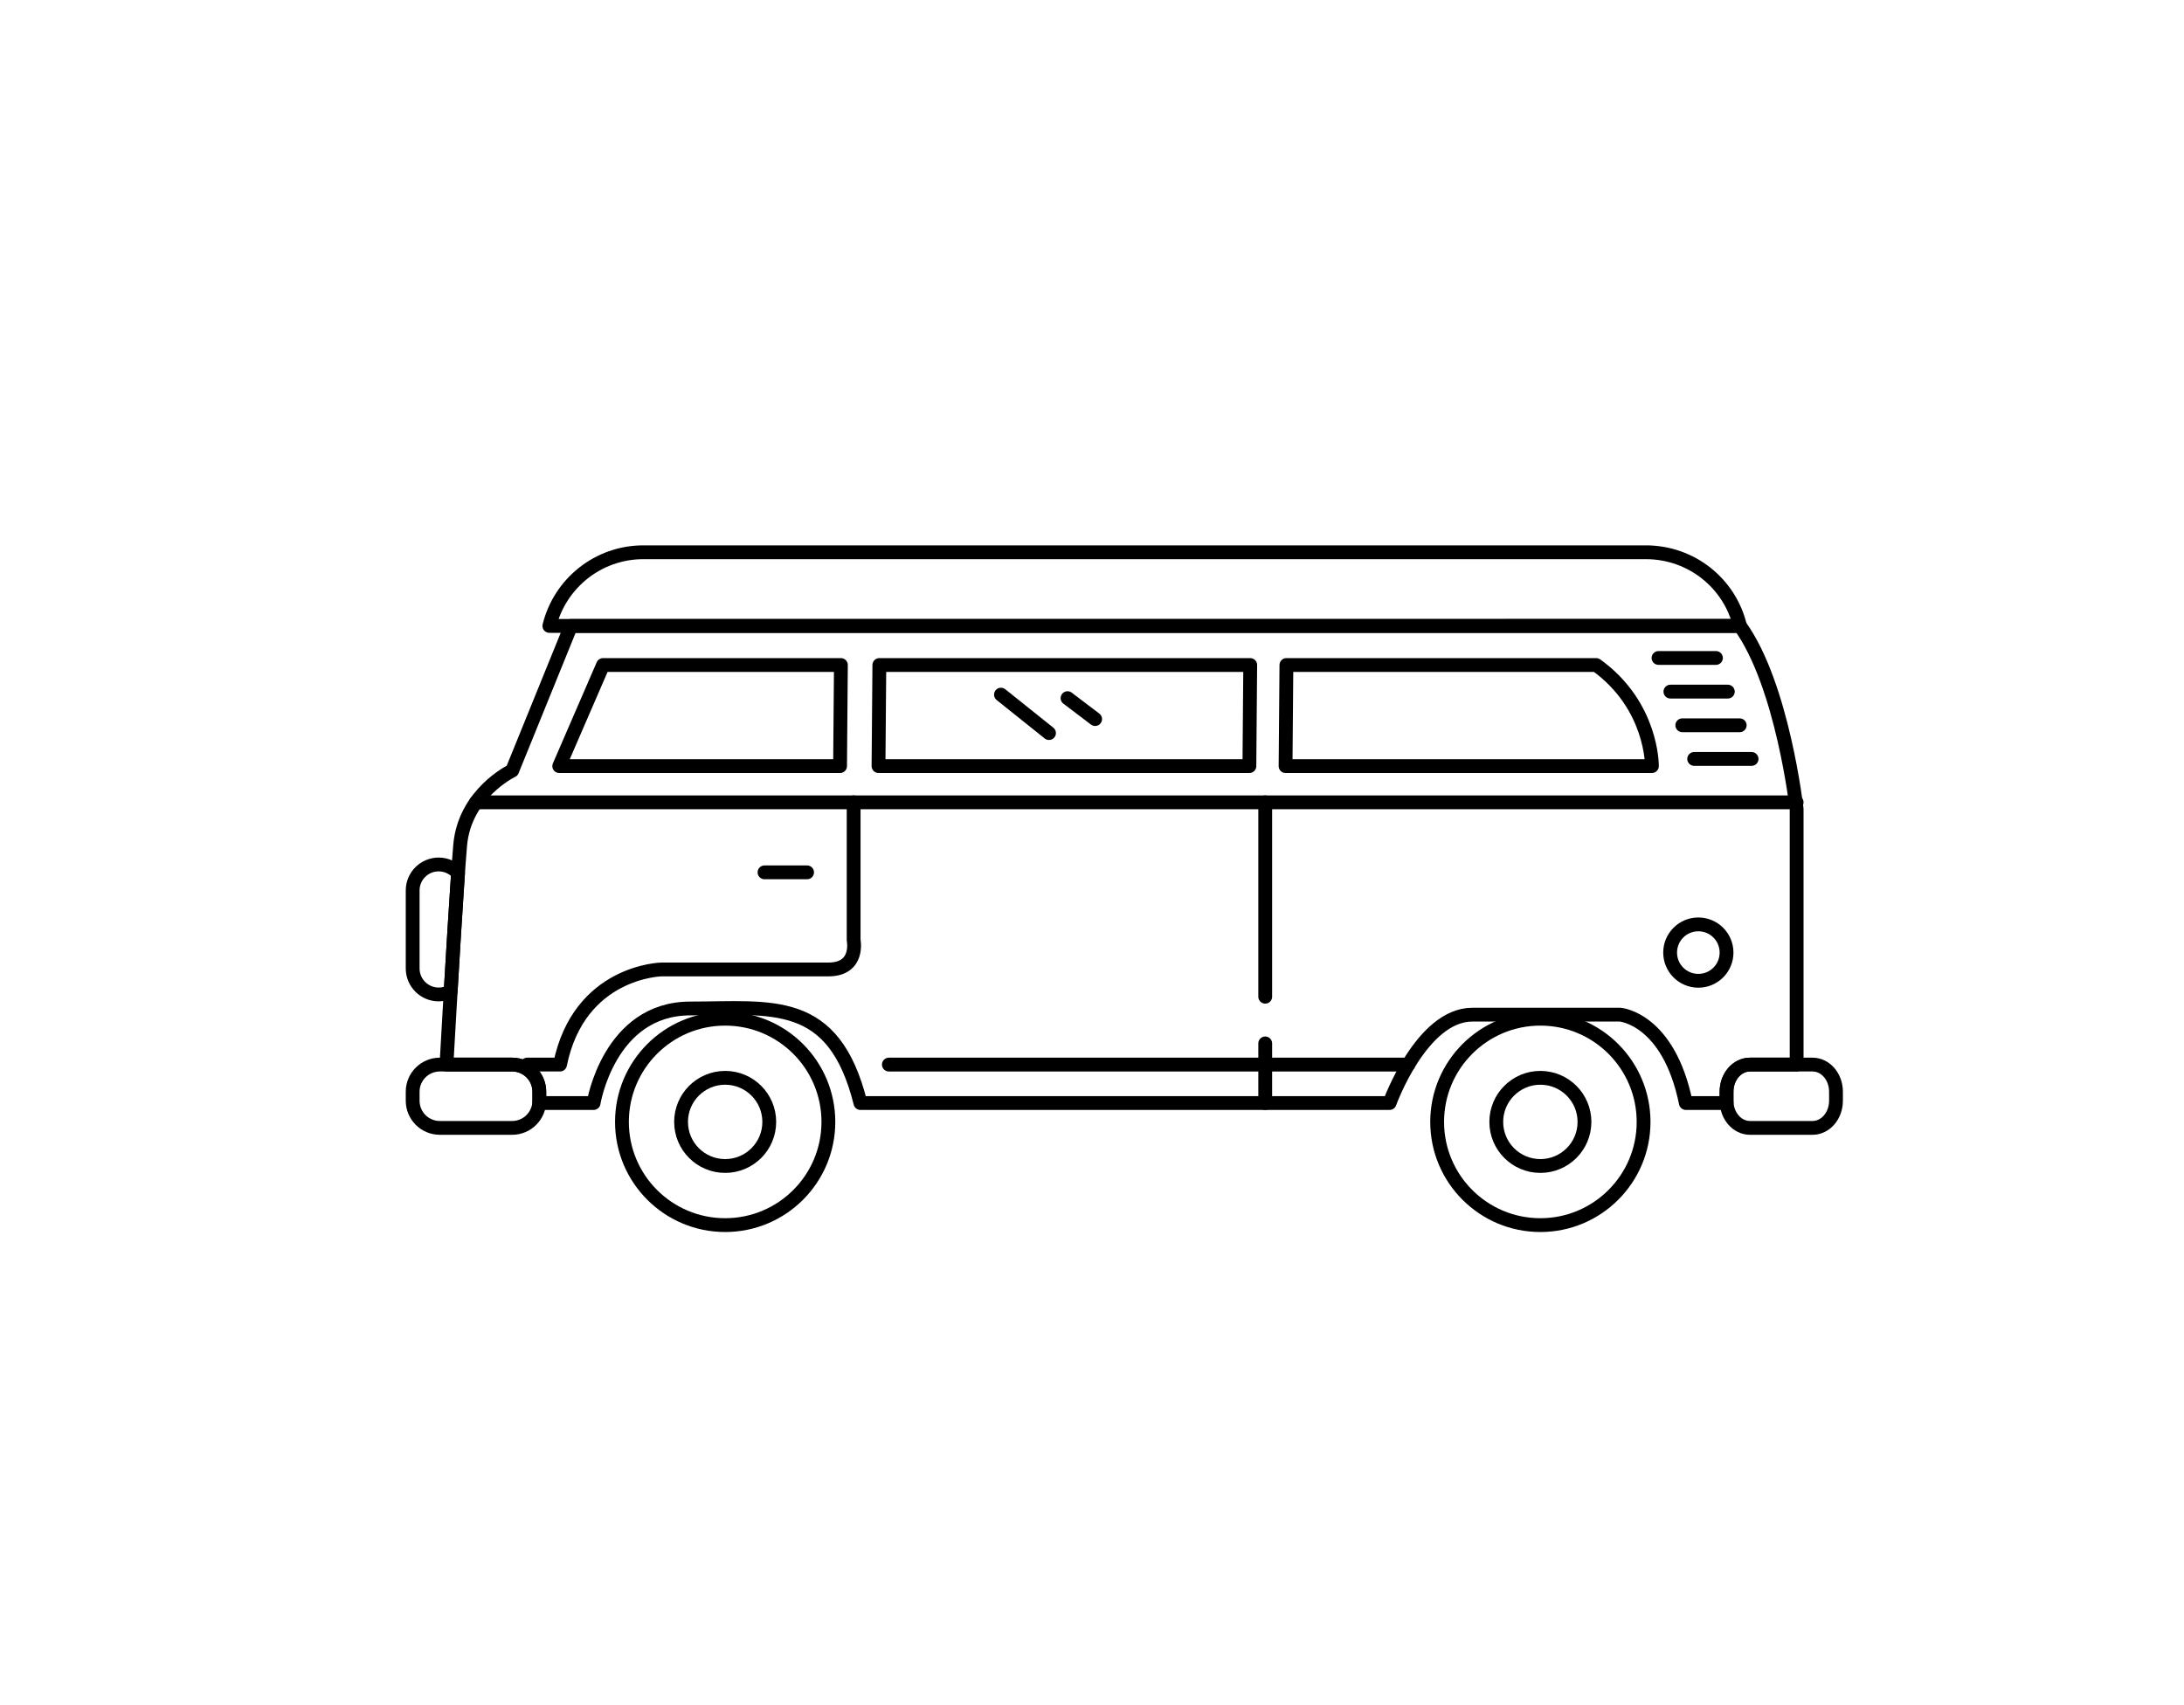
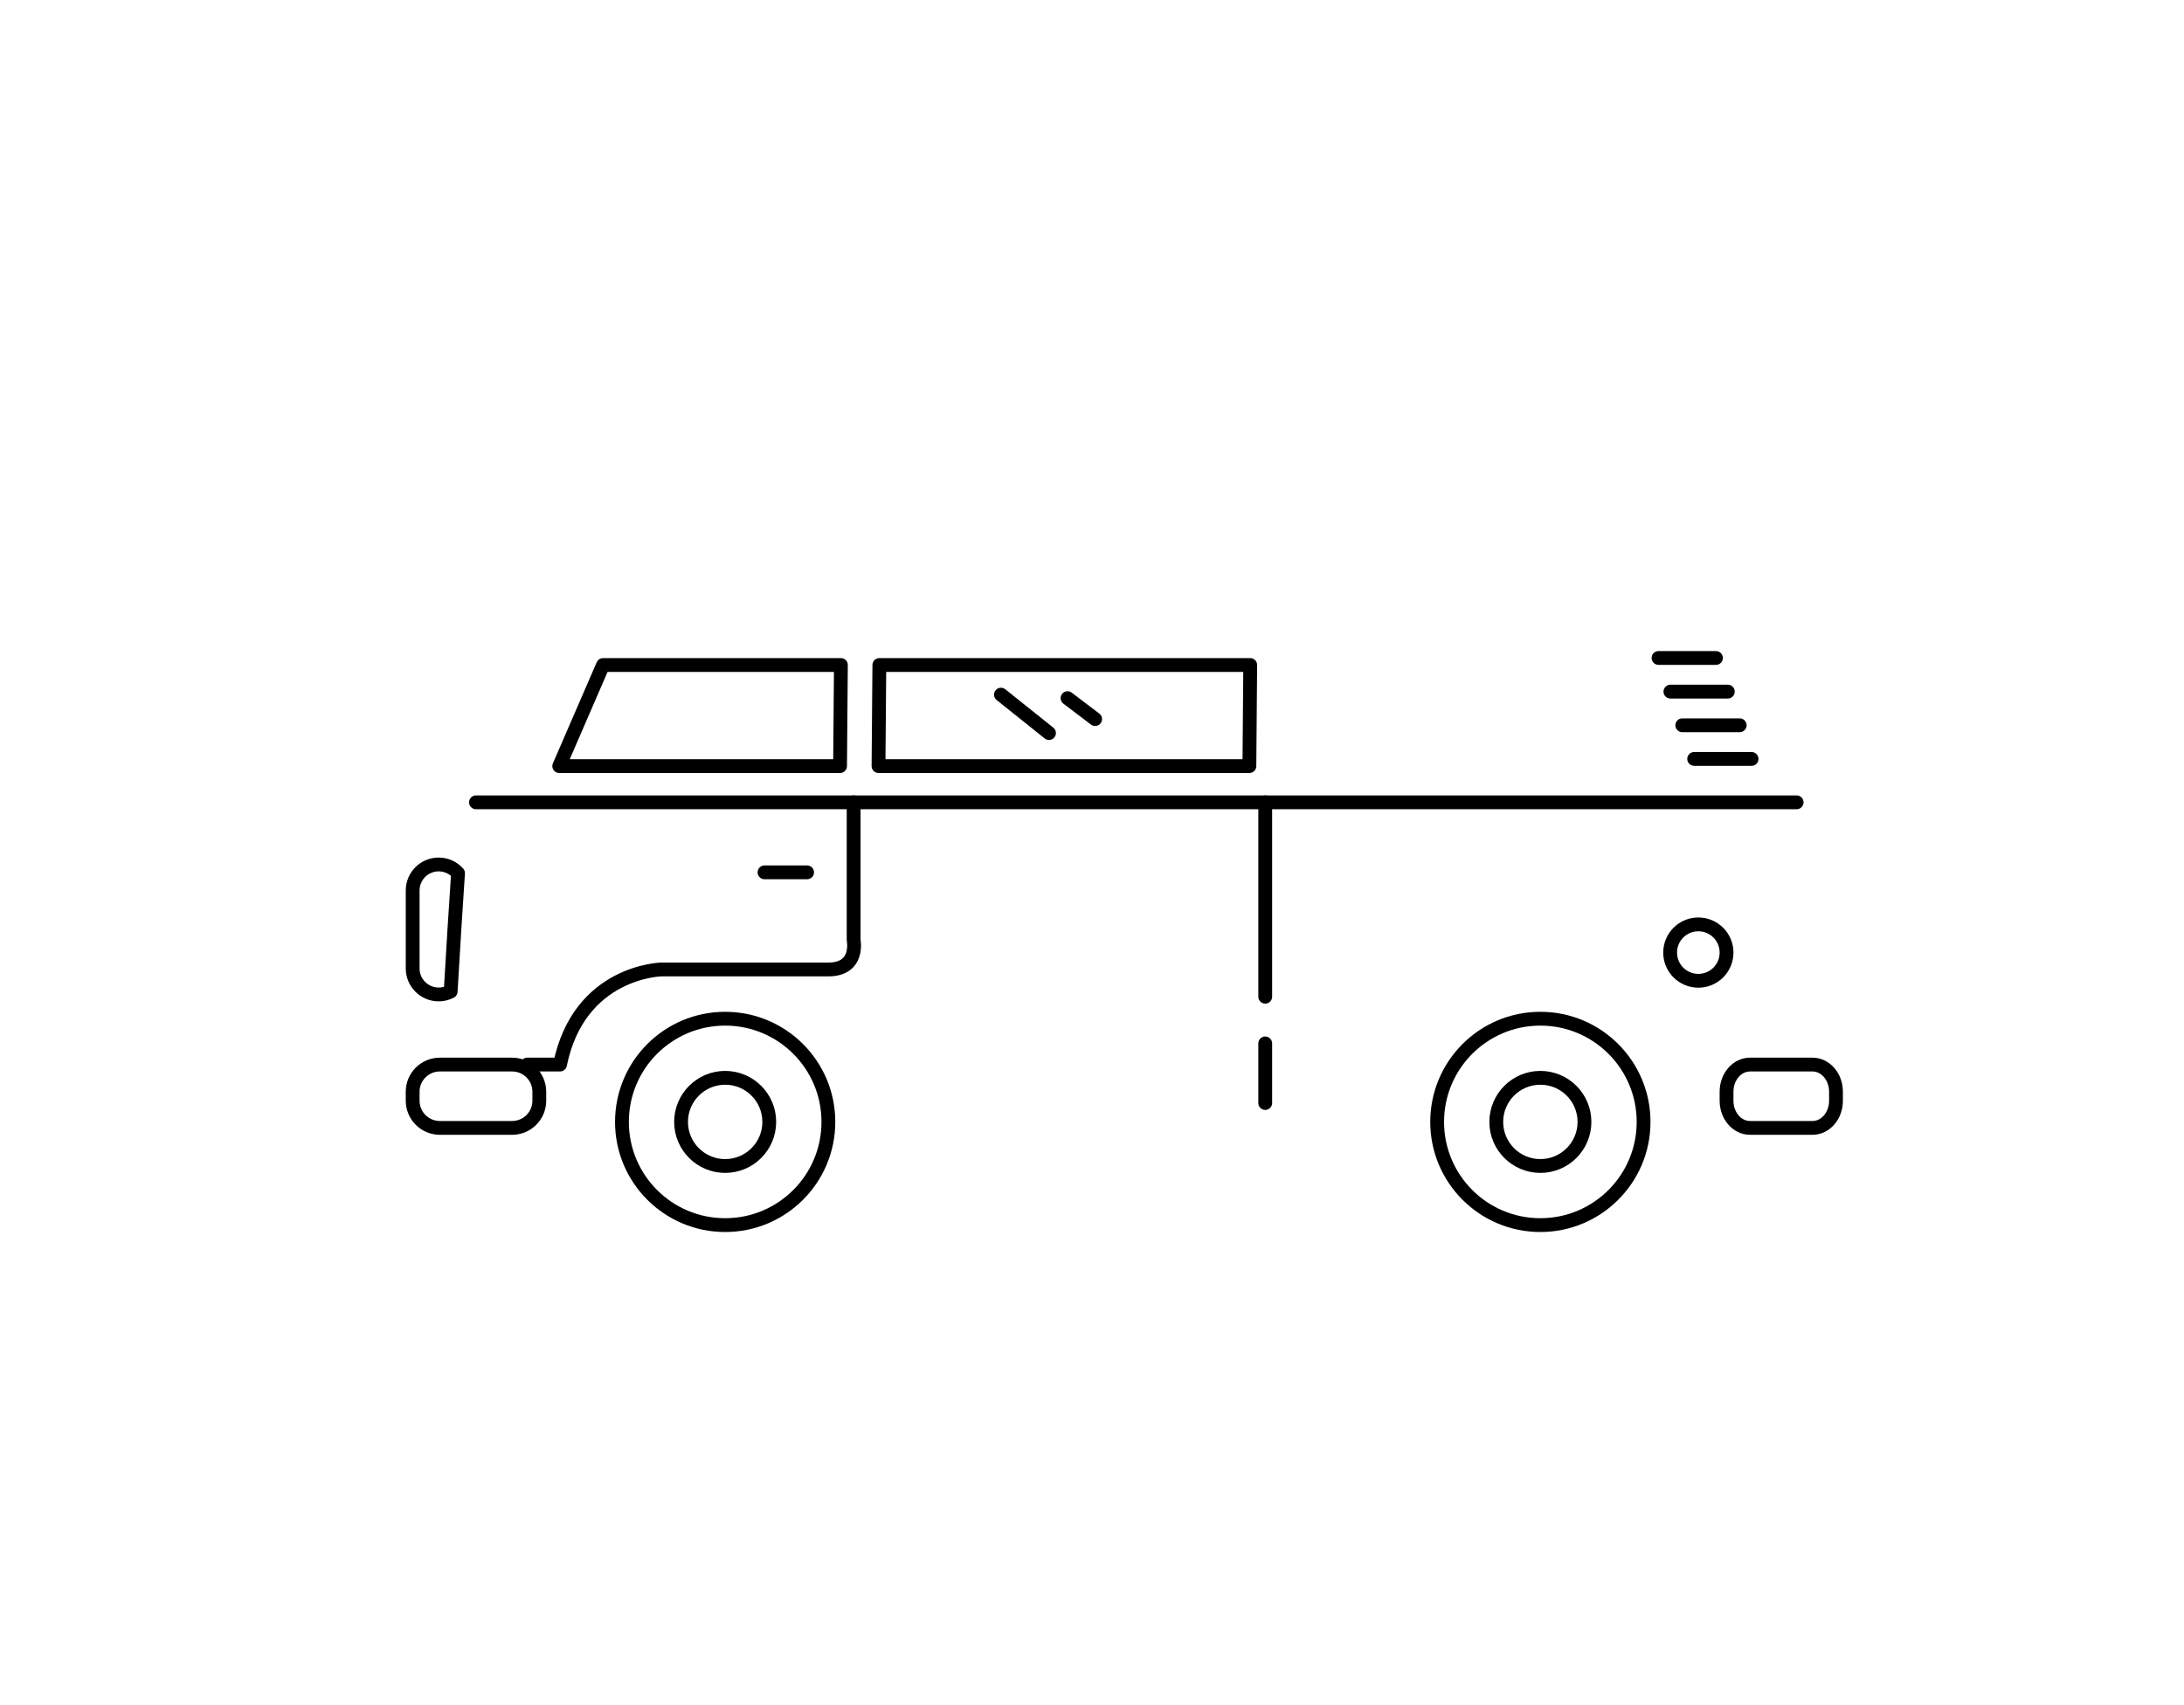
<svg xmlns="http://www.w3.org/2000/svg" version="1.1" id="Layer_1" x="0px" y="0px" width="316.271px" height="246.982px" viewBox="0 0 316.271 246.982" enable-background="new 0 0 316.271 246.982" xml:space="preserve">
  <g>
-     <path fill="none" stroke="#000000" stroke-width="2" stroke-linecap="round" stroke-linejoin="round" stroke-miterlimit="10" d="   M251.971,90.656c-1.471-6.145-7.011-10.668-13.627-10.668H93.163c-6.586,0-12.107,4.545-13.608,10.668H251.971z" />
    <path fill="none" stroke="#000000" stroke-width="2" stroke-linecap="round" stroke-linejoin="round" stroke-miterlimit="10" d="   M78.098,159.426c0,2.171-1.759,3.932-3.93,3.932H63.689c-2.169,0-3.93-1.76-3.93-3.932v-1.311c0-2.168,1.76-3.927,3.93-3.927   h10.479c2.171,0,3.93,1.759,3.93,3.927V159.426z" />
    <path fill="none" stroke="#000000" stroke-width="2" stroke-linecap="round" stroke-linejoin="round" stroke-miterlimit="10" d="   M265.875,159.426c0,2.171-1.52,3.932-3.397,3.932h-9.055c-1.878,0-3.397-1.76-3.397-3.932v-1.311c0-2.168,1.52-3.927,3.397-3.927   h9.055c1.878,0,3.397,1.759,3.397,3.927V159.426z" />
-     <path fill="none" stroke="#000000" stroke-width="2" stroke-linecap="round" stroke-linejoin="round" stroke-miterlimit="10" d="   M250.025,159.426v-1.311c0-2.168,1.52-3.927,3.397-3.927h6.754v-37.006c0,0-2.023-17.975-8.205-26.525H82.682l-8.513,20.959   c0,0-6.878,3.275-7.533,10.807c-0.476,5.484-1.474,22.769-1.981,31.766h9.514c2.171,0,3.93,1.759,3.93,3.927v1.311   c0,0.11-0.007,0.219-0.016,0.33h7.877c0,0,2.223-13.695,14.012-13.695s20.756-1.809,24.63,13.695h76.629   c0,0,4.611-12.799,11.984-12.799c5.894,0,21.402,0,21.402,0s7.014,0.54,9.514,12.799h5.909   C250.031,159.645,250.025,159.536,250.025,159.426z" />
    <circle fill="none" stroke="#000000" stroke-width="2" stroke-linecap="round" stroke-linejoin="round" stroke-miterlimit="10" cx="105.013" cy="162.492" r="14.947" />
    <circle fill="none" stroke="#000000" stroke-width="2" stroke-linecap="round" stroke-linejoin="round" stroke-miterlimit="10" cx="105.013" cy="162.492" r="6.386" />
    <circle fill="none" stroke="#000000" stroke-width="2" stroke-linecap="round" stroke-linejoin="round" stroke-miterlimit="10" cx="223.065" cy="162.492" r="14.947" />
    <circle fill="none" stroke="#000000" stroke-width="2" stroke-linecap="round" stroke-linejoin="round" stroke-miterlimit="10" cx="223.065" cy="162.492" r="6.386" />
    <circle fill="none" stroke="#000000" stroke-width="2" stroke-linecap="round" stroke-linejoin="round" stroke-miterlimit="10" cx="245.941" cy="137.968" r="4.085" />
    <line fill="none" stroke="#000000" stroke-width="2" stroke-linecap="round" stroke-linejoin="round" stroke-miterlimit="10" x1="68.928" y1="116.205" x2="260.176" y2="116.205" />
    <polygon fill="none" stroke="#000000" stroke-width="2" stroke-linecap="round" stroke-linejoin="round" stroke-miterlimit="10" points="   121.773,96.317 121.652,110.958 80.985,110.958 87.328,96.317  " />
    <polygon fill="none" stroke="#000000" stroke-width="2" stroke-linecap="round" stroke-linejoin="round" stroke-miterlimit="10" points="   127.341,96.317 127.22,110.958 180.927,110.958 181.048,96.317  " />
-     <path fill="none" stroke="#000000" stroke-width="2" stroke-linecap="round" stroke-linejoin="round" stroke-miterlimit="10" d="   M186.288,96.317l-0.121,14.641h53.051c0,0,0.121-8.746-8.066-14.641H186.288z" />
    <path fill="none" stroke="#000000" stroke-width="2" stroke-linecap="round" stroke-linejoin="round" stroke-miterlimit="10" d="   M123.618,116.205v19.95c0,0,0.871,4.257-3.658,4.257c-4.529,0-24.178,0-24.178,0s-11.925,0.222-14.685,13.776h-4.753" />
    <path fill="none" stroke="#000000" stroke-width="2" stroke-linecap="round" stroke-linejoin="round" stroke-miterlimit="10" d="   M66.33,126.464c-0.689-0.771-1.688-1.259-2.805-1.259c-2.08,0-3.766,1.686-3.766,3.766v11.294c0,2.08,1.686,3.766,3.766,3.766   c0.627,0,1.217-0.156,1.737-0.426C65.62,137.52,66.016,130.989,66.33,126.464z" />
    <g>
      <line fill="none" stroke="#000000" stroke-width="2" stroke-linecap="round" stroke-linejoin="round" stroke-miterlimit="10" x1="240.175" y1="95.296" x2="248.491" y2="95.296" />
      <line fill="none" stroke="#000000" stroke-width="2" stroke-linecap="round" stroke-linejoin="round" stroke-miterlimit="10" x1="241.896" y1="100.17" x2="250.211" y2="100.17" />
      <line fill="none" stroke="#000000" stroke-width="2" stroke-linecap="round" stroke-linejoin="round" stroke-miterlimit="10" x1="243.617" y1="105.045" x2="251.931" y2="105.045" />
      <line fill="none" stroke="#000000" stroke-width="2" stroke-linecap="round" stroke-linejoin="round" stroke-miterlimit="10" x1="245.337" y1="109.919" x2="253.651" y2="109.919" />
    </g>
    <line fill="none" stroke="#000000" stroke-width="2" stroke-linecap="round" stroke-linejoin="round" stroke-miterlimit="10" x1="116.877" y1="126.347" x2="110.711" y2="126.347" />
    <path fill="none" stroke="#000000" stroke-width="2" stroke-linecap="round" stroke-linejoin="round" stroke-miterlimit="10" d="   M183.22,151.122c0,2.878,0,5.755,0,8.634" />
    <path fill="none" stroke="#000000" stroke-width="2" stroke-linecap="round" stroke-linejoin="round" stroke-miterlimit="10" d="   M183.22,116.205c0,10.2,0,17.953,0,28.153" />
    <line fill="none" stroke="#000000" stroke-width="2" stroke-linecap="round" stroke-linejoin="round" stroke-miterlimit="10" x1="144.952" y1="100.608" x2="151.909" y2="106.174" />
    <line fill="none" stroke="#000000" stroke-width="2" stroke-linecap="round" stroke-linejoin="round" stroke-miterlimit="10" x1="154.593" y1="101.115" x2="158.589" y2="104.146" />
-     <line fill="none" stroke="#000000" stroke-width="2" stroke-linecap="round" stroke-linejoin="round" stroke-miterlimit="10" x1="128.719" y1="154.188" x2="203.945" y2="154.188" />
  </g>
</svg>